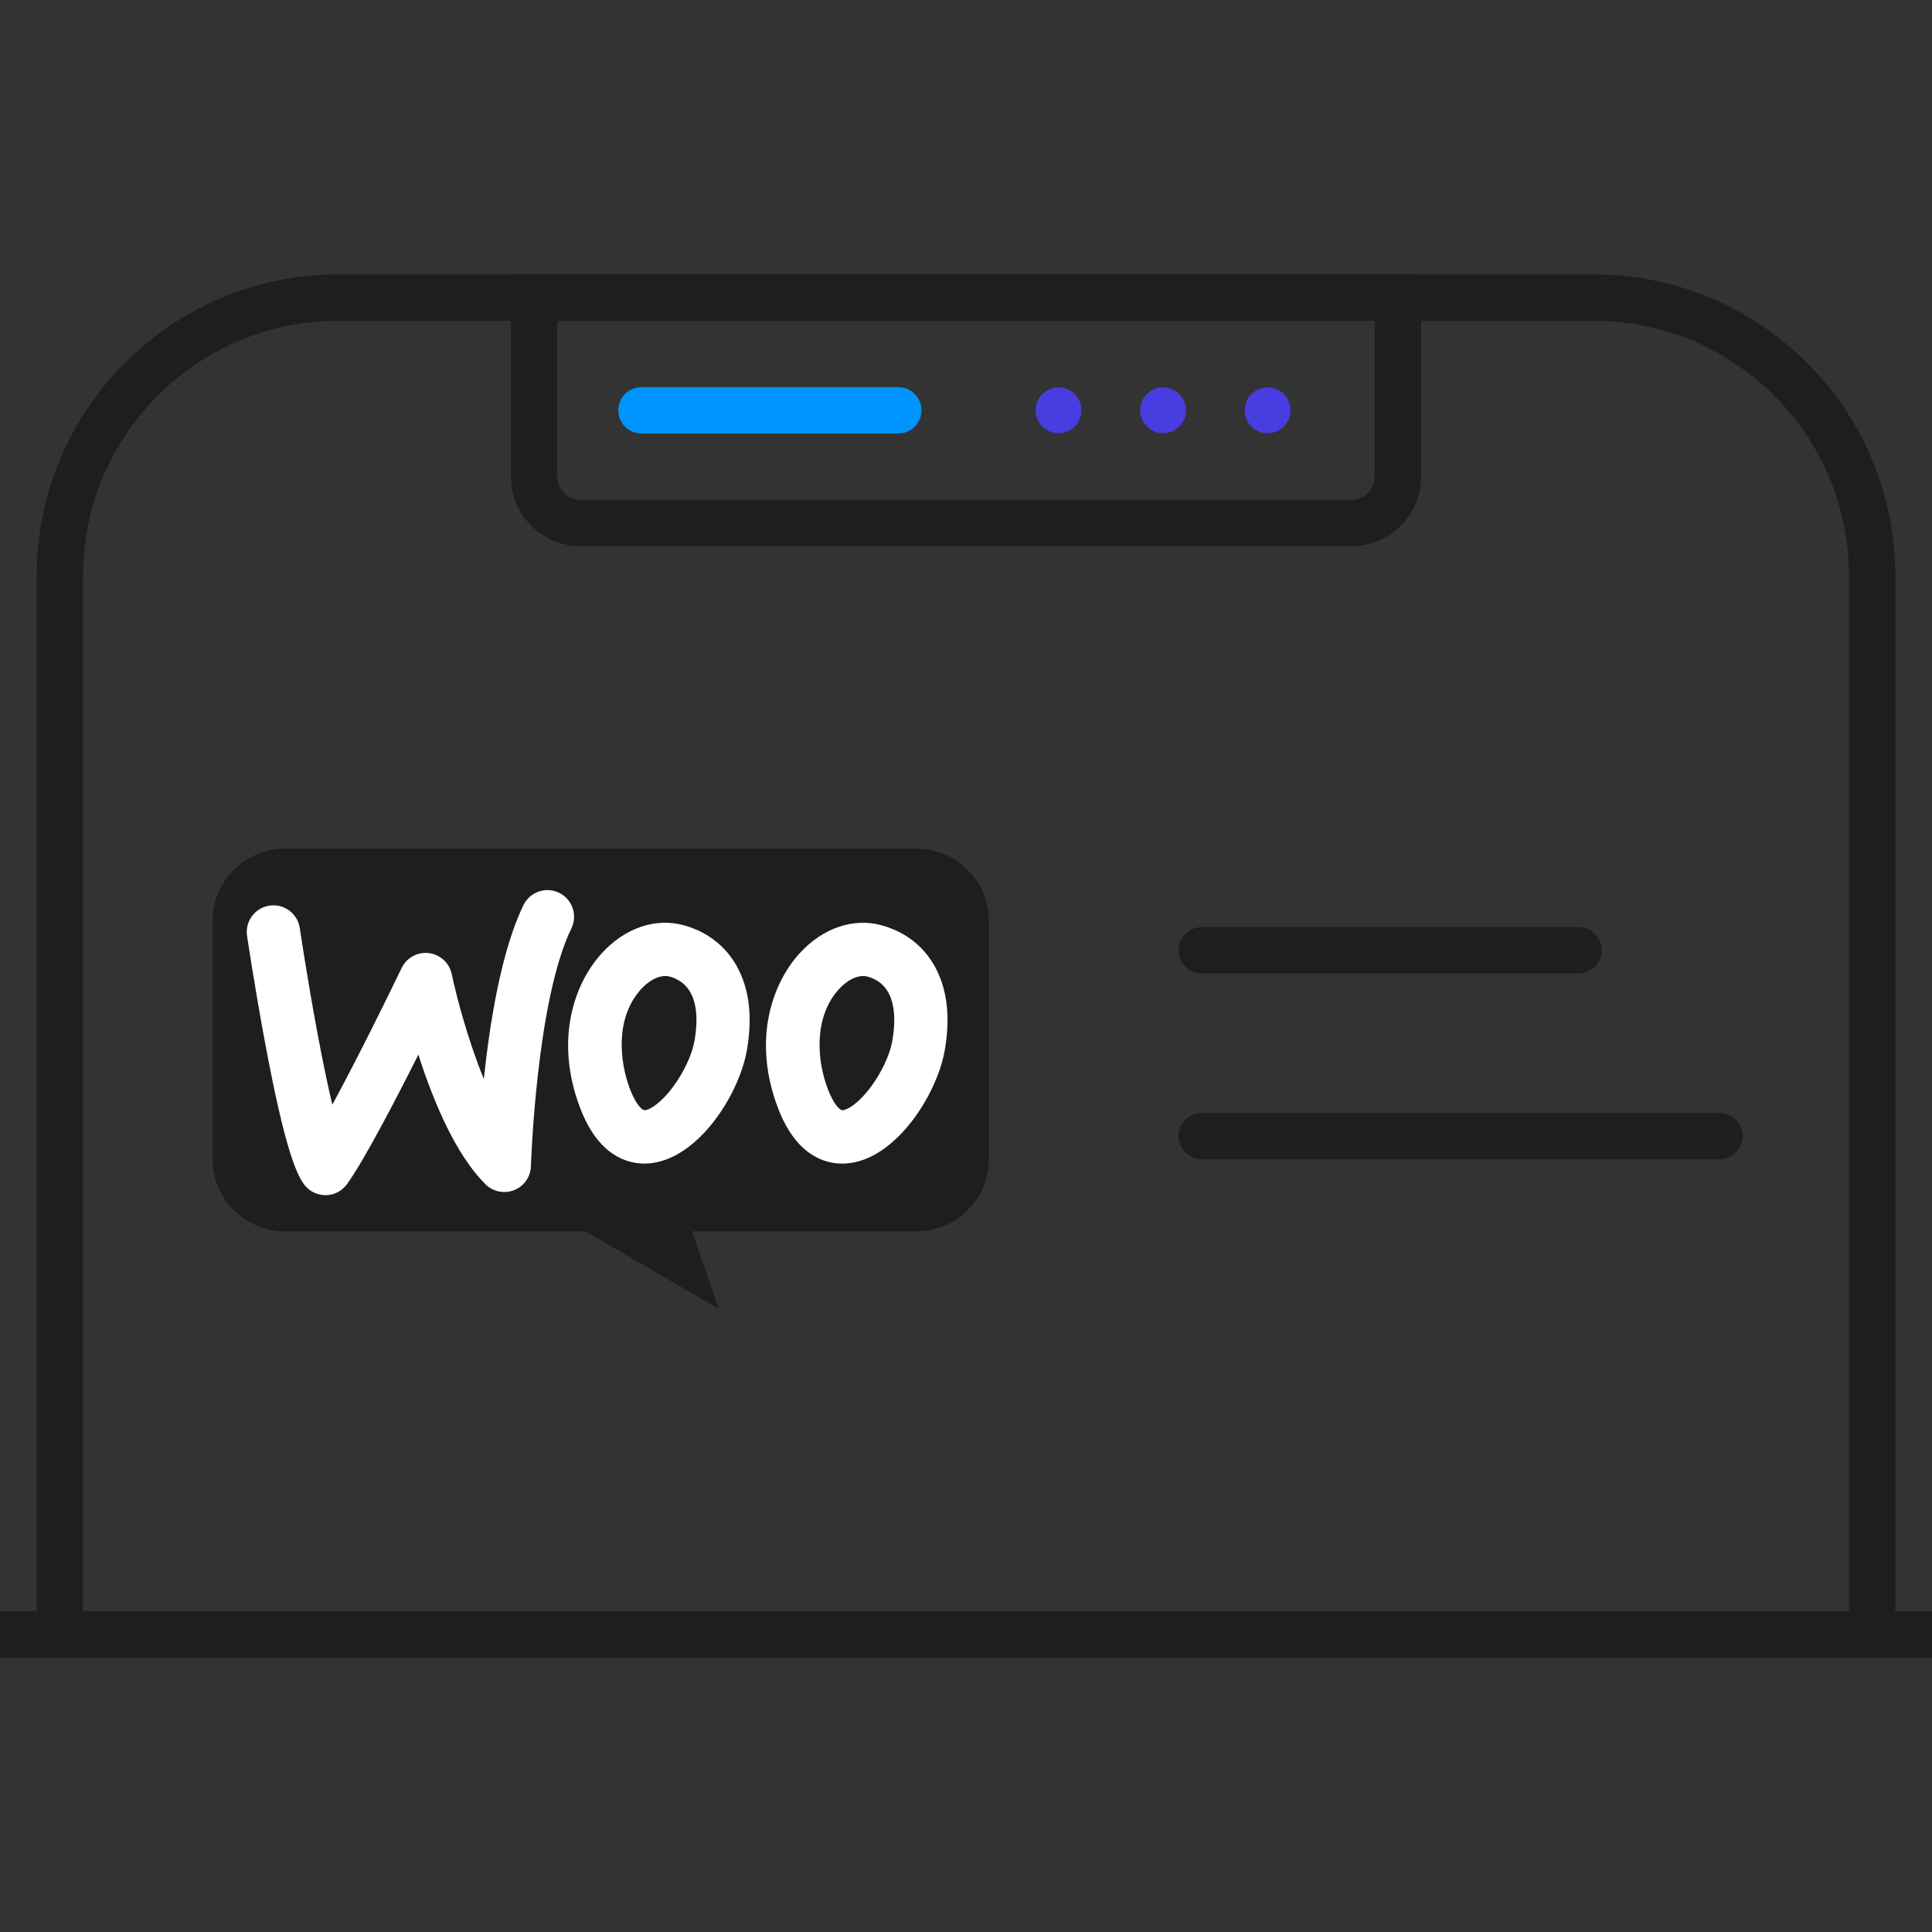
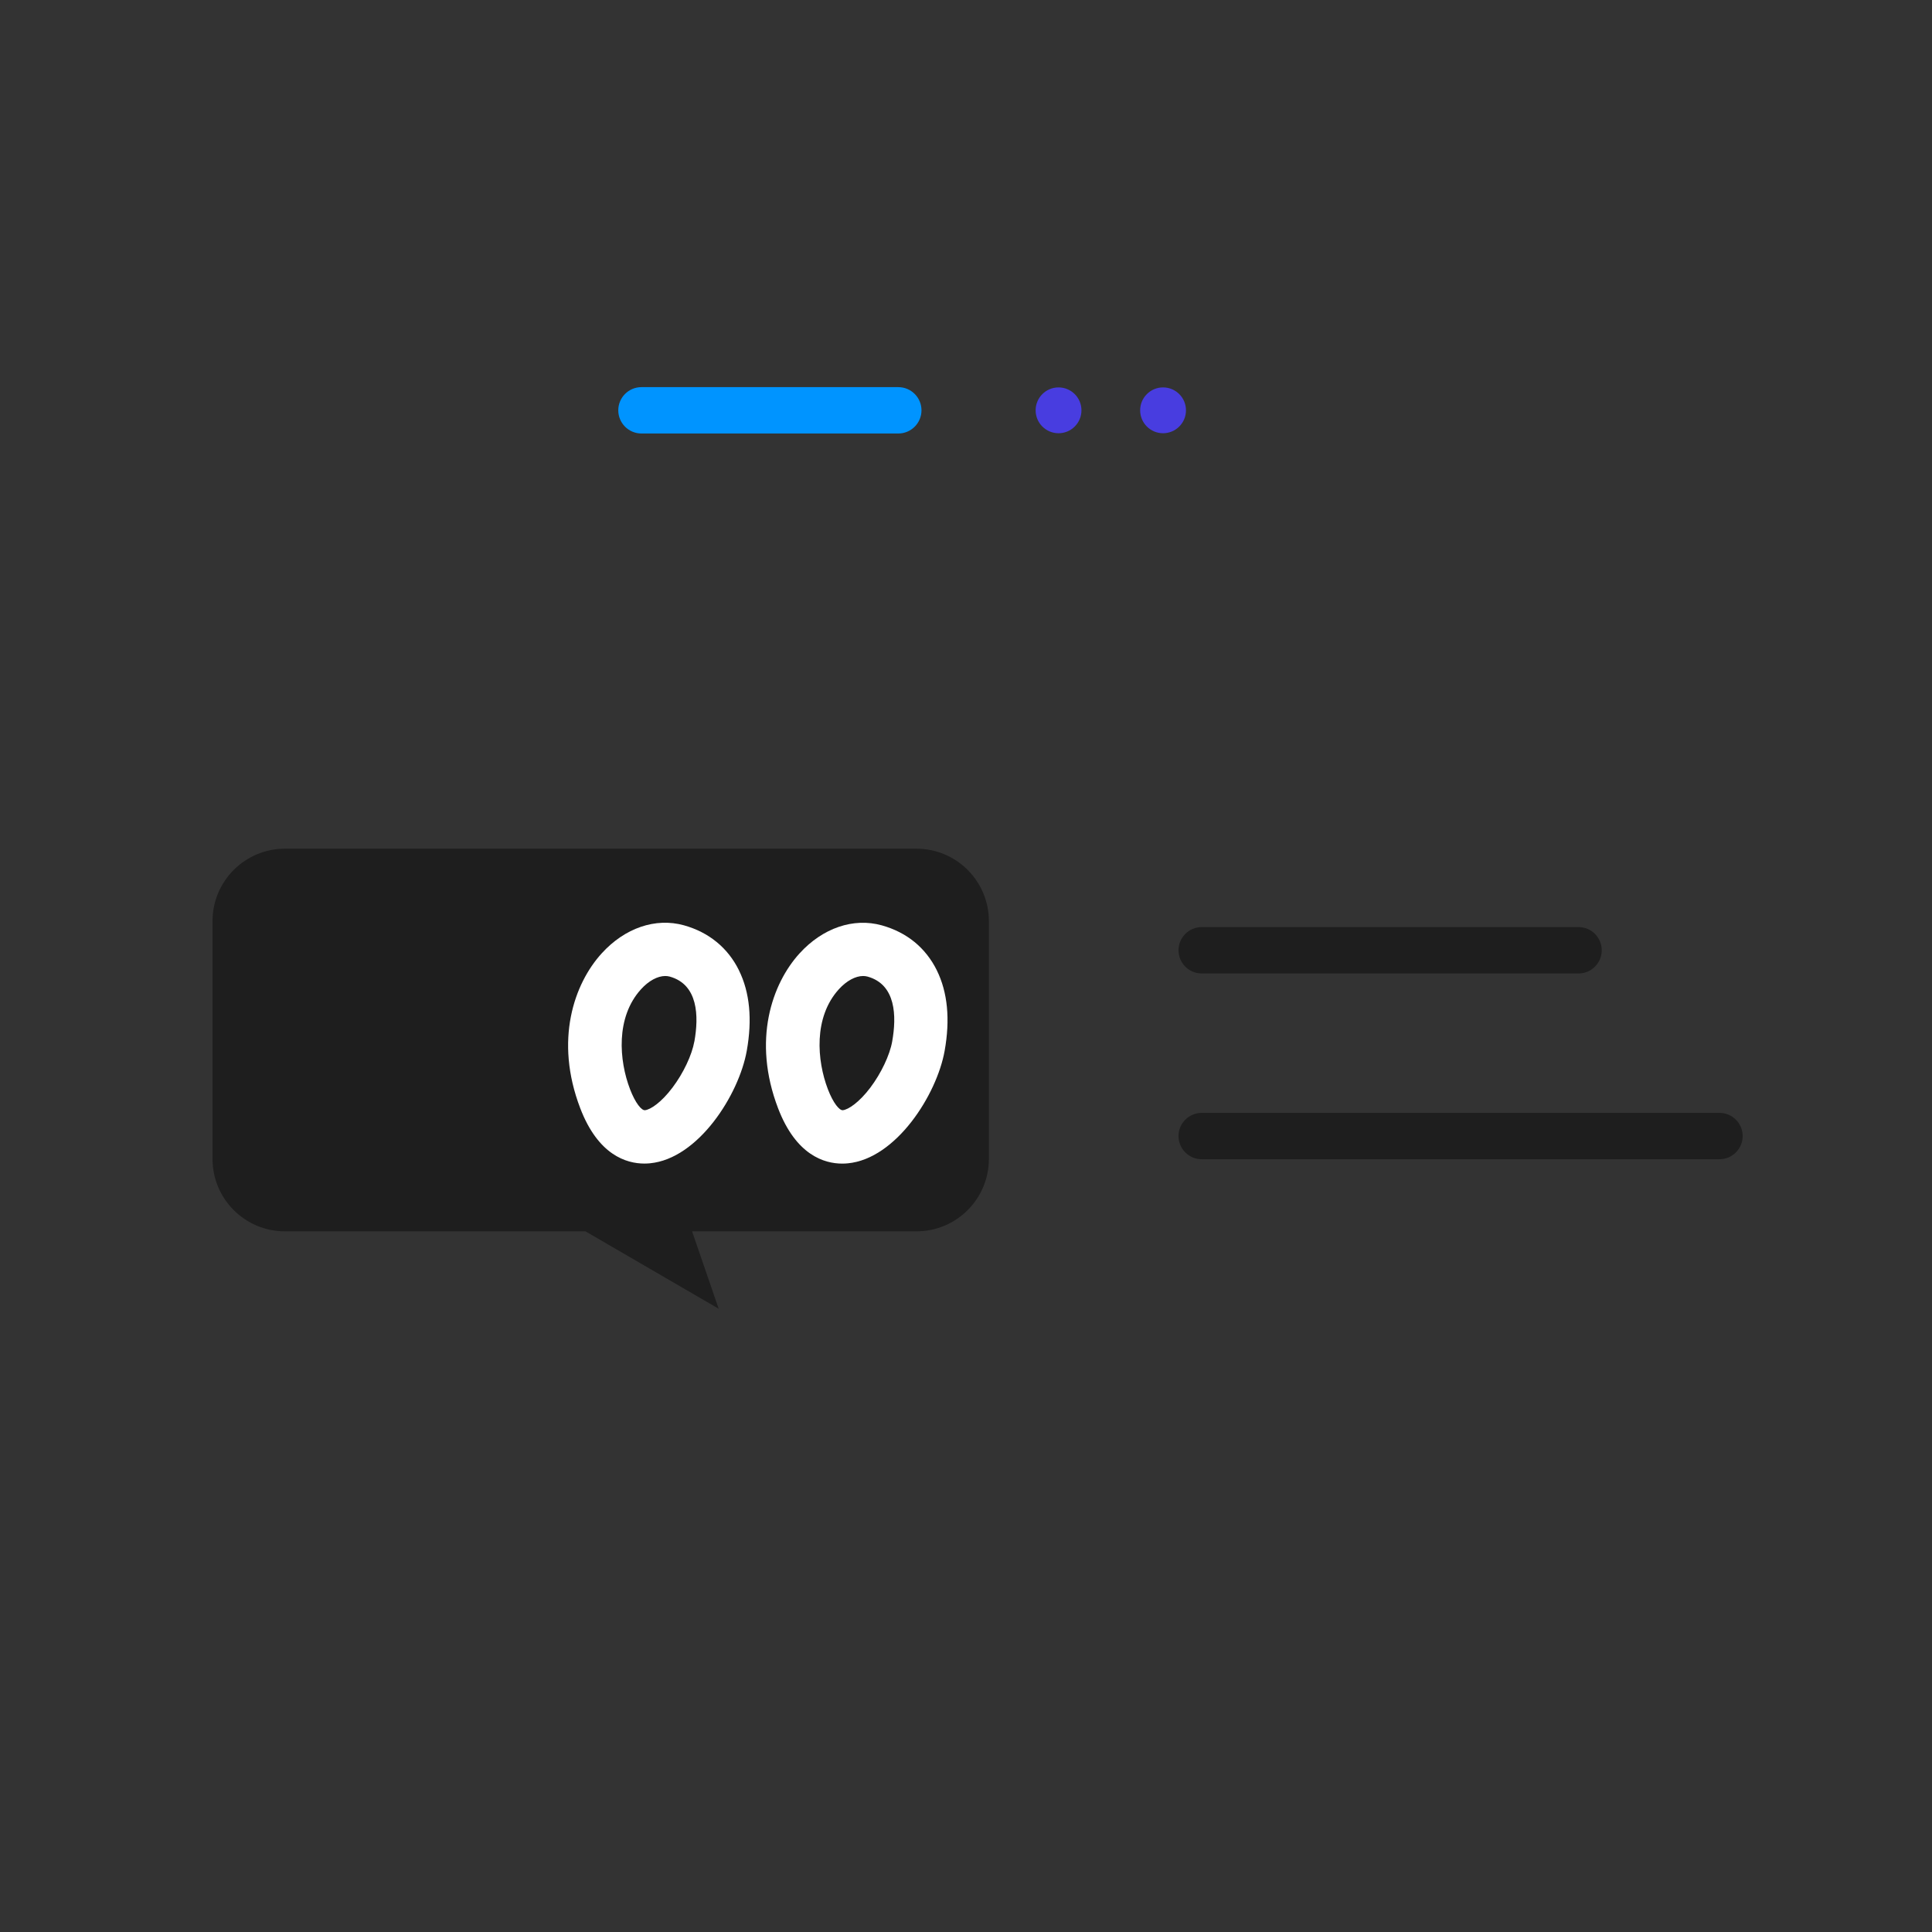
<svg xmlns="http://www.w3.org/2000/svg" id="Layer_1" data-name="Layer 1" viewBox="0 0 500 500">
  <rect x="0" y="0" width="500" height="500" fill="#333333" stroke="none" />
  <defs>
    <style>
      .cls-1 {
        fill: #fff;
      }

      .cls-2 {
        fill: #483de0;
      }

      .cls-3 {
        fill: #0094ff;
      }

      .cls-4 {
        fill: #1e1e1e;
      }
    </style>
  </defs>
-   <rect class="cls-4" y="416.98" width="500" height="12" />
-   <path class="cls-4" d="M490.51,428.98H9.49V149.02c0-43.01,34.99-78,78-78H412.51c43.01,0,78,34.99,78,78V428.98Zm-469.02-12H478.51V149.02c0-36.39-29.61-66-66-66H87.49c-36.39,0-66,29.61-66,66V416.98Z" />
-   <path class="cls-4" d="M349.77,141.35H150.23c-9.93,0-18-8.07-18-18v-52.33h235.54v52.33c0,9.93-8.08,18-18,18Zm-205.54-58.33v40.33c0,3.31,2.69,6,6,6h199.54c3.31,0,6-2.69,6-6v-40.33H144.23Z" />
  <g>
    <path class="cls-3" d="M232.48,112.19h-66.47c-3.31,0-6-2.69-6-6s2.69-6,6-6h66.47c3.31,0,6,2.69,6,6s-2.69,6-6,6Z" />
    <g>
      <circle class="cls-2" cx="273.95" cy="106.19" r="5.93" />
      <circle class="cls-2" cx="301" cy="106.19" r="5.93" />
-       <circle class="cls-2" cx="328.06" cy="106.19" r="5.93" />
    </g>
  </g>
  <g>
    <g>
      <path class="cls-4" d="M237.16,219.64H73.75c-10.35,0-18.75,8.39-18.75,18.75v61.53c0,10.35,8.39,18.75,18.75,18.75h77.77l34.47,20.03-6.88-20.03h58.06c10.35,0,18.75-8.39,18.75-18.75v-61.53c0-10.35-8.39-18.75-18.75-18.75Z" />
      <g>
-         <path class="cls-1" d="M84.22,309.31s-.06,0-.08,0c-2.25-.03-4.35-1.15-5.62-3.02-2-2.94-4.94-9.73-9.9-36.3-2.66-14.24-4.66-27.65-4.68-27.79-.56-3.77,2.04-7.27,5.81-7.83,3.76-.56,7.27,2.04,7.83,5.81,.02,.13,1.97,13.24,4.57,27.18,1.5,8.05,2.79,14.06,3.86,18.53,6.5-11.98,14.44-28.09,17.93-35.37,1.28-2.66,4.11-4.22,7.05-3.86,2.93,.36,5.31,2.54,5.92,5.44,1.14,5.46,4.1,16.83,8.3,27.15,1.55-14.67,4.55-33.3,10.27-45.02,1.67-3.42,5.8-4.84,9.22-3.17s4.84,5.8,3.17,9.22c-9.09,18.64-10.45,61.1-10.47,61.53-.08,2.75-1.79,5.19-4.35,6.2-2.56,1.01-5.47,.41-7.42-1.53-6.18-6.18-11.81-16.82-16.74-31.64-.21-.64-.42-1.28-.62-1.9-6.04,12.03-13.99,27.27-18.45,33.5-1.3,1.81-3.38,2.88-5.61,2.88Z" />
        <path class="cls-1" d="M191.25,251.13c-2.87-5.83-7.8-9.86-14.24-11.66-7.35-2.04-15.31,.67-21.3,7.27-7.11,7.81-12.29,22.45-5.54,40.08,4.63,12.09,11.91,14.31,16.61,14.31,.51,0,.98-.03,1.42-.07,12.52-1.19,23.04-17.75,25.06-29.11,1.46-8.14,.78-15.14-2.02-20.82Zm-11.55,18.39c-.64,3.55-2.86,8.25-5.67,11.96-2.88,3.83-5.71,5.71-7.12,5.84-.86,.08-2.45-1.76-3.86-5.44-2.83-7.38-3.78-18.59,2.86-25.88,1.98-2.18,4.28-3.41,6.26-3.41,.4,0,.78,.05,1.15,.15,7.38,2.05,7.55,10.25,6.39,16.77Z" />
        <path class="cls-1" d="M242.46,251.13c-1.44-2.91-3.39-5.38-5.78-7.34-2.4-1.96-5.25-3.41-8.47-4.31-7.34-2.04-15.3,.67-21.3,7.27-7.1,7.81-12.29,22.45-5.54,40.08,4.63,12.09,11.91,14.31,16.61,14.31,.51,0,.99-.03,1.43-.07,12.51-1.19,23.03-17.75,25.06-29.11,1.46-8.14,.78-15.14-2.01-20.82Zm-11.56,18.39c-.63,3.55-2.86,8.25-5.66,11.96-2.89,3.83-5.72,5.71-7.13,5.84-.85,.08-2.45-1.76-3.86-5.44-2.82-7.38-3.77-18.59,2.86-25.88,1.99-2.18,4.29-3.41,6.26-3.41,.4,0,.78,.05,1.15,.15,7.38,2.05,7.54,10.25,6.38,16.77Z" />
      </g>
    </g>
    <g>
      <path class="cls-4" d="M408.53,251.93h-97.53c-3.31,0-6-2.69-6-6s2.69-6,6-6h97.53c3.31,0,6,2.69,6,6s-2.69,6-6,6Z" />
      <path class="cls-4" d="M445,300.01h-134c-3.31,0-6-2.69-6-6s2.69-6,6-6h134c3.31,0,6,2.69,6,6s-2.69,6-6,6Z" />
    </g>
  </g>
</svg>